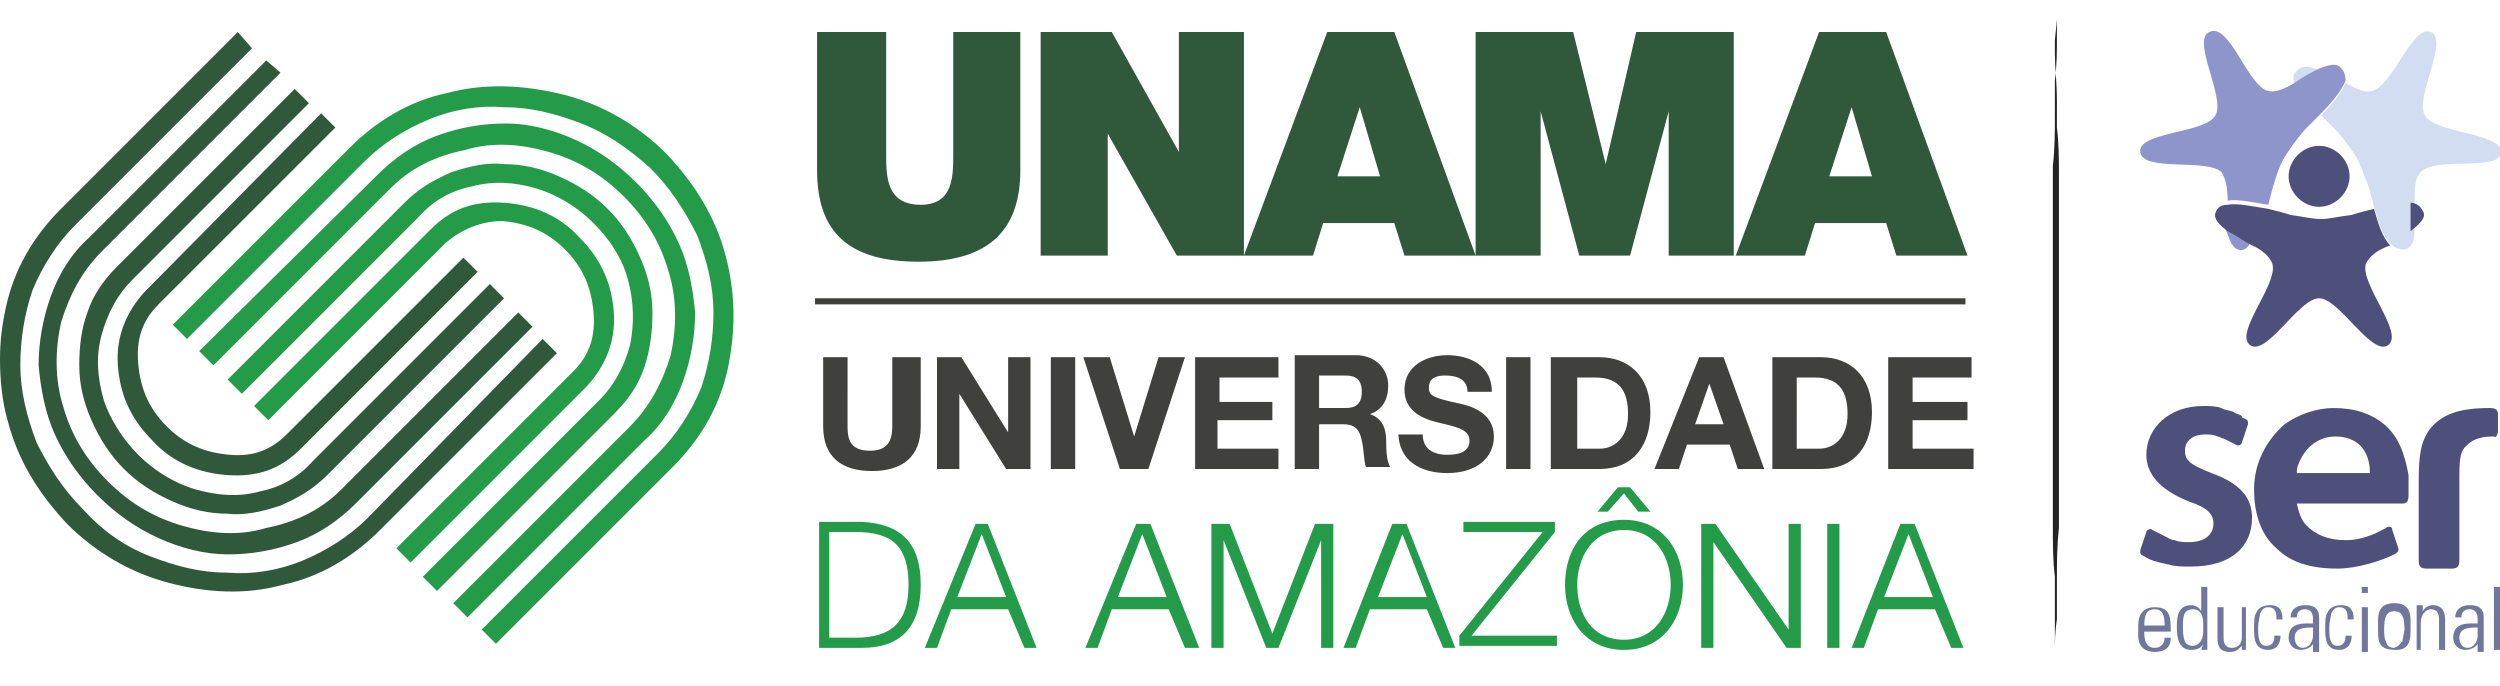
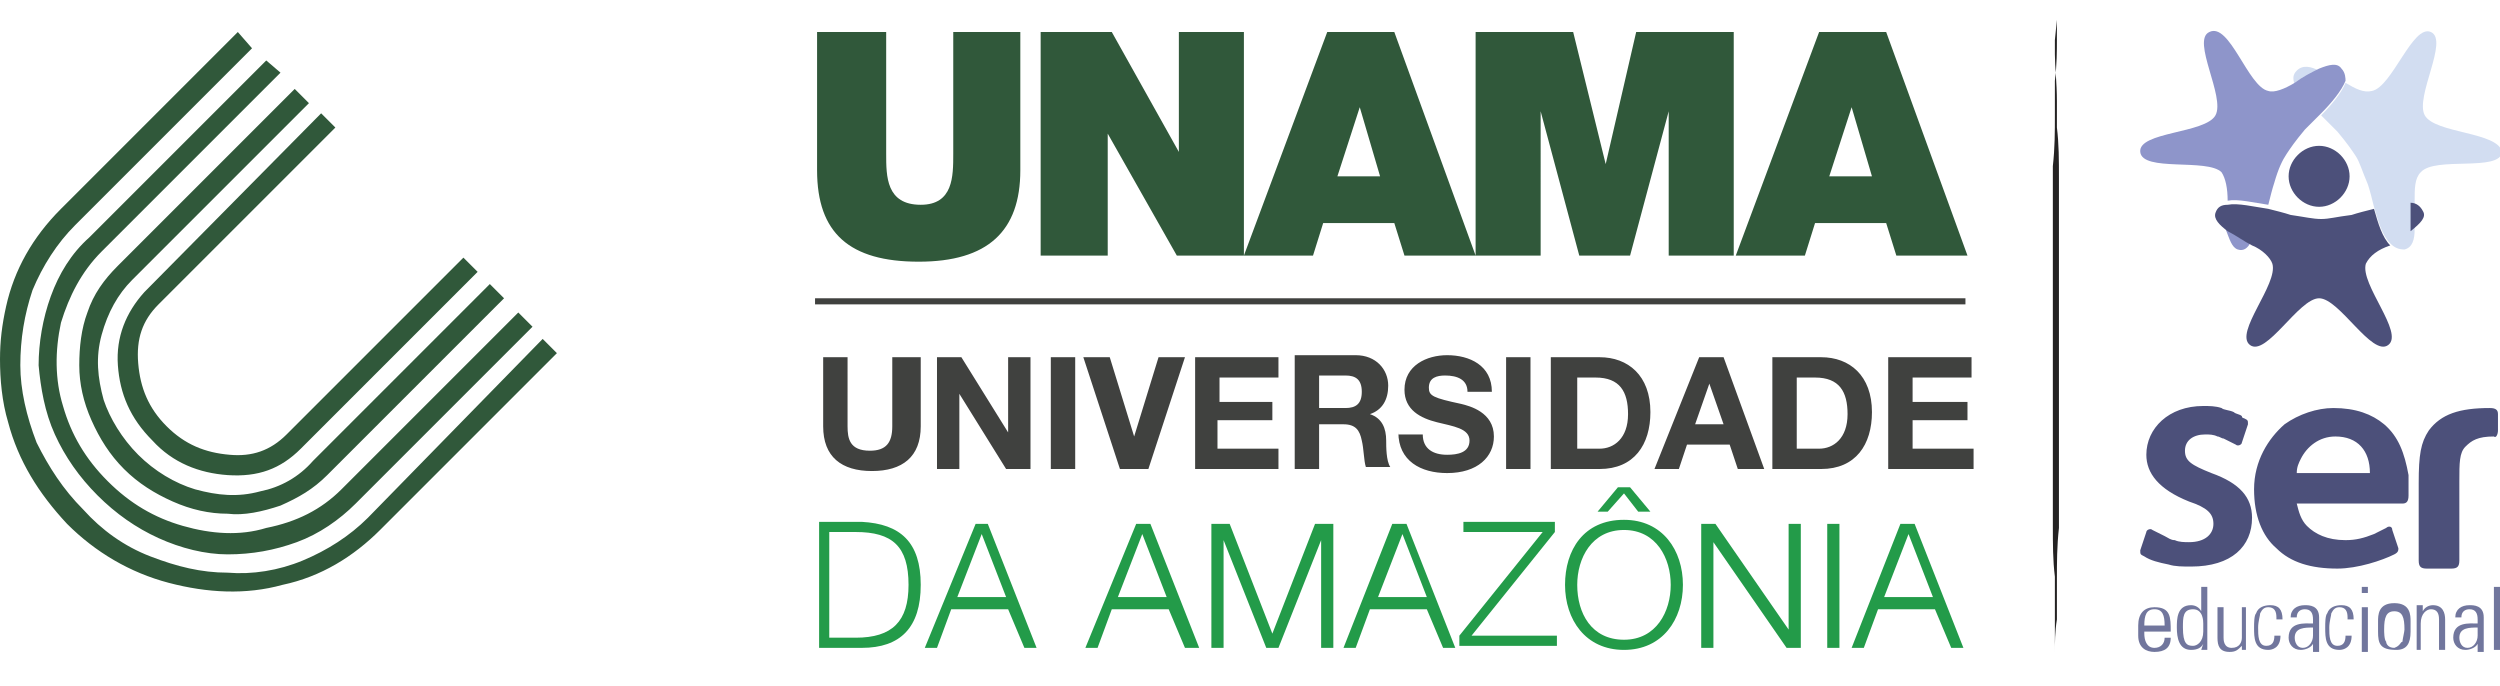
<svg xmlns="http://www.w3.org/2000/svg" xmlns:xlink="http://www.w3.org/1999/xlink" viewBox="0 0 123 32.6" width="328" height="90">
  <style type="text/css">
	.st0{fill-rule:evenodd;clip-rule:evenodd;fill:#D2DDF1;}
	.st1{fill-rule:evenodd;clip-rule:evenodd;fill:#8E95CA;}
	.st2{fill-rule:evenodd;clip-rule:evenodd;fill:#4C507A;}
	.st3{fill-rule:evenodd;clip-rule:evenodd;fill:#71769D;}
	.st4{clip-path:url(#SVGID_2_);fill:url(#SVGID_3_);}
	.st5{fill-rule:evenodd;clip-rule:evenodd;fill:#30583A;}
	.st6{fill-rule:evenodd;clip-rule:evenodd;fill:#239B49;}
	.st7{fill-rule:evenodd;clip-rule:evenodd;fill:#40413F;}
</style>
  <path class="st0" d="M119.3,5.1c-0.5-0.9,1.2-3.7,0.3-4.1c-0.9-0.4-1.9,2.7-2.9,2.9c-0.4,0.1-0.8-0.1-1.3-0.4  c-0.2,0.5-0.7,1.1-1.2,1.6c0.3,0.3,0.6,0.6,0.8,0.8c0.5,0.6,0.7,0.9,0.9,1.2c0.2,0.3,0.3,0.7,0.6,1.4c0.1,0.3,0.2,0.7,0.3,1.1  c0.2,0.7,0.4,1.4,0.8,1.8c0.2,0.2,0.4,0.3,0.7,0.3c0.4-0.1,0.5-0.5,0.5-1c0-0.4,0-0.9,0-1.4c0-0.6,0-1.1,0.3-1.4c0.7-0.8,3.9,0,4-1  l0,0v0C122.9,5.9,119.8,6,119.3,5.1 M113,2.9c-0.2,0.2-0.2,0.4-0.1,0.7c0.4-0.2,0.8-0.5,1.2-0.7C113.7,2.7,113.3,2.6,113,2.9" />
  <path class="st1" d="M115.2,2.8c-0.2-0.3-0.6-0.2-1.1,0c-0.4,0.2-0.8,0.4-1.2,0.7c-0.5,0.3-1,0.5-1.3,0.4c-1-0.2-1.9-3.4-2.9-2.9  c-0.9,0.4,0.8,3.2,0.3,4.1c-0.5,0.9-3.8,0.8-3.7,1.8c0.1,1,3.3,0.3,4,1c0.2,0.3,0.3,0.8,0.3,1.4c0.5-0.1,1.3,0.1,2,0.2  c0.1-0.4,0.2-0.8,0.3-1.1c0.2-0.7,0.4-1.1,0.6-1.4c0.2-0.3,0.4-0.6,0.9-1.2c0.2-0.2,0.5-0.5,0.8-0.8c0.5-0.5,1-1.1,1.2-1.6  C115.4,3.3,115.4,3,115.2,2.8 M110.1,11.7c0.3,0.1,0.5-0.1,0.6-0.3c-0.4-0.2-0.8-0.5-1.2-0.7C109.7,11.2,109.8,11.6,110.1,11.7" />
  <path class="st2" d="M119.2,9.8c-0.1-0.2-0.3-0.4-0.6-0.4c0,0.5,0,1,0,1.4C119.1,10.4,119.4,10.1,119.2,9.8 M114.1,9.6  c0.8,0,1.5-0.7,1.5-1.5s-0.7-1.5-1.5-1.5c-0.8,0-1.5,0.7-1.5,1.5S113.3,9.6,114.1,9.6 M116.4,12.4c-0.3,1,1.9,3.4,1.1,4  c-0.8,0.6-2.4-2.3-3.4-2.3c-1,0-2.6,2.9-3.4,2.3c-0.8-0.6,1.4-3,1.1-4c-0.1-0.3-0.5-0.7-1-0.9c-0.4-0.2-0.8-0.5-1.2-0.7  c-0.4-0.3-0.7-0.6-0.6-0.9c0.1-0.3,0.3-0.4,0.6-0.4c0.5-0.1,1.3,0.1,2,0.2c0.4,0.1,0.8,0.2,1.1,0.3c0.7,0.1,1.1,0.2,1.5,0.2  c0.4,0,0.7-0.1,1.5-0.2c0.3-0.1,0.7-0.2,1.1-0.3c0.2,0.7,0.4,1.4,0.8,1.8C117,11.7,116.6,12,116.4,12.4" />
  <path class="st2" d="M108.8,22.7c-1-0.4-1.3-0.6-1.3-1.1c0-0.5,0.4-0.8,1-0.8c0.2,0,0.4,0,0.6,0.1c0.1,0,0.2,0.1,0.3,0.1  c0.2,0.1,0.4,0.2,0.6,0.3c0.1,0.1,0.3,0,0.3-0.1l0.3-0.9c0-0.2,0-0.2-0.2-0.3c0,0-0.1,0-0.1-0.1l0,0c-0.1-0.1-0.3-0.1-0.4-0.2  c-0.2-0.1-0.5-0.1-0.6-0.2c-0.3-0.1-0.6-0.1-0.9-0.1c-1.7,0-2.8,1.1-2.8,2.4c0,0.9,0.6,1.7,2.1,2.3c0.9,0.3,1.2,0.6,1.2,1.1  c0,0.5-0.4,0.9-1.2,0.9c-0.2,0-0.5,0-0.7-0.1c-0.2,0-0.3-0.1-0.5-0.2c-0.2-0.1-0.4-0.2-0.6-0.3c-0.1-0.1-0.3,0-0.3,0.1l-0.3,0.9  c0,0.2,0,0.2,0.2,0.3c0,0,0,0,0,0v0c0,0,0,0,0,0c0.3,0.2,0.7,0.3,1.2,0.4c0.3,0.1,0.7,0.1,1.1,0.1c2,0,3-1,3-2.4  C110.8,23.9,110.2,23.2,108.8,22.7 M122.9,20.6v-0.8c0-0.2-0.1-0.3-0.4-0.3c-1.5,0-2.4,0.3-3,1.1c-0.4,0.6-0.5,1.2-0.5,2.6V27  c0,0.3,0.1,0.4,0.4,0.4h1.2c0.3,0,0.4-0.1,0.4-0.4v-3.9c0-0.9,0-1.4,0.3-1.7c0.3-0.3,0.6-0.5,1.4-0.5  C122.8,21,122.9,20.8,122.9,20.6 M116.6,22.7H113c0-0.3,0.1-0.5,0.2-0.7c0.3-0.6,0.9-1.1,1.7-1.1C116,20.9,116.6,21.6,116.6,22.7  L116.6,22.7z M117.3,20.3c-0.6-0.5-1.4-0.8-2.5-0.8c-0.8,0-1.7,0.3-2.4,0.8c-0.8,0.7-1.5,1.8-1.5,3.2c0,1.3,0.4,2.3,1.1,2.9  c0.7,0.7,1.7,1,3,1c1,0,2.2-0.4,2.8-0.7c0.2-0.1,0.2-0.2,0.2-0.3l-0.3-0.9c0-0.2-0.2-0.2-0.3-0.1c-0.2,0.1-0.4,0.2-0.6,0.3  c-0.5,0.2-0.9,0.3-1.4,0.3c-0.9,0-1.5-0.3-1.9-0.7c-0.3-0.3-0.4-0.7-0.5-1.1h5.2c0.2,0,0.3-0.1,0.3-0.4v-0.4c0-0.2,0-0.5,0-0.6  C118.3,21.7,118,20.9,117.3,20.3" />
  <path class="st3" d="M105.5,30.4v0.2c0,0.3,0.1,0.7,0.5,0.7c0.3,0,0.5-0.2,0.5-0.5h0.3c0,0.5-0.3,0.7-0.8,0.7  c-0.4,0-0.8-0.2-0.8-0.8v-0.5c0-0.6,0.3-0.9,0.8-0.9c0.8,0,0.8,0.5,0.8,1.2H105.5z M106.5,30.2c0-0.5-0.1-0.8-0.5-0.8  c-0.4,0-0.5,0.3-0.5,0.8H106.5z" />
  <path class="st3" d="M108.4,31.1L108.4,31.1c-0.1,0.2-0.3,0.3-0.6,0.3c-0.6,0-0.7-0.6-0.7-1.1c0-0.4,0-1.1,0.7-1.1  c0.2,0,0.4,0.1,0.5,0.3l0,0v-1.2h0.3V31c0,0.2,0,0.4,0,0.4h-0.3L108.4,31.1z M108.4,30.5v-0.4c0-0.1,0-0.7-0.5-0.7  c-0.5,0-0.5,0.4-0.5,0.9c0,0.8,0.2,0.9,0.5,0.9C108.1,31.2,108.4,31,108.4,30.5" />
  <path class="st3" d="M110.5,29.2v2.2h-0.2v-0.2h0c-0.2,0.2-0.3,0.3-0.6,0.3c-0.5,0-0.6-0.3-0.6-0.7v-1.5h0.3v1.5  c0,0.1,0,0.5,0.4,0.5c0.4,0,0.5-0.3,0.5-0.5v-1.5H110.5z" />
  <path class="st3" d="M112,29.8c0-0.3-0.1-0.5-0.4-0.5c-0.2,0-0.3,0.1-0.4,0.3c0,0.1-0.1,0.4-0.1,0.7c0,0.4,0,0.9,0.4,0.9  c0.3,0,0.4-0.2,0.4-0.5h0.3c0,0.6-0.4,0.7-0.6,0.7c-0.7,0-0.7-0.6-0.7-1.1c0-0.2,0-0.6,0.1-0.7c0.1-0.3,0.4-0.4,0.7-0.4  c0.4,0,0.6,0.2,0.6,0.7H112z" />
  <path class="st3" d="M113.8,31.1L113.8,31.1c-0.1,0.2-0.4,0.3-0.6,0.3c-0.4,0-0.6-0.3-0.6-0.6c0-0.8,0.8-0.7,1.2-0.7v-0.2  c0-0.3-0.1-0.5-0.4-0.5c-0.2,0-0.4,0.1-0.4,0.4h-0.3c0-0.4,0.3-0.6,0.7-0.6c0.2,0,0.7,0,0.7,0.6v1.1c0,0.2,0,0.3,0,0.6h-0.3V31.1z   M113.8,30.3c-0.4,0-0.9,0-0.9,0.5c0,0.2,0.1,0.5,0.4,0.5c0.3,0,0.5-0.3,0.5-0.6V30.3z" />
  <path class="st3" d="M115.5,29.8c0-0.3-0.1-0.5-0.4-0.5c-0.2,0-0.3,0.1-0.4,0.3c0,0.1-0.1,0.4-0.1,0.7c0,0.4,0,0.9,0.4,0.9  c0.3,0,0.4-0.2,0.4-0.5h0.3c0,0.6-0.4,0.7-0.6,0.7c-0.7,0-0.7-0.6-0.7-1.1c0-0.2,0-0.6,0.1-0.7c0.1-0.3,0.4-0.4,0.7-0.4  c0.4,0,0.6,0.2,0.6,0.7H115.5z" />
  <path class="st3" d="M116.2,28.3h0.3v0.3h-0.3V28.3z M116.2,29.3h0.3v2.2h-0.3V29.3z" />
  <path class="st3" d="M117,30.5V30c0-0.3,0-0.9,0.8-0.9c0.8,0,0.8,0.6,0.8,0.9v0.5c0,0.6-0.2,0.9-0.7,0.9h0  C117.1,31.4,117,31.1,117,30.5 M118.2,31c0-0.1,0.1-0.5,0.1-0.6c0-0.6-0.1-0.9-0.5-0.9c-0.4,0-0.5,0.3-0.5,0.9c0,0.1,0,0.5,0.1,0.6  c0,0.1,0.1,0.3,0.4,0.3C118.1,31.2,118.1,31,118.2,31" />
  <path class="st3" d="M119.2,31.4h-0.3v-2.2h0.3v0.3h0c0.1-0.2,0.3-0.3,0.5-0.3c0.5,0,0.6,0.4,0.6,0.7v1.5H120v-1.5  c0-0.3-0.1-0.5-0.4-0.5c-0.2,0-0.5,0.2-0.5,0.7V31.4z" />
  <path class="st3" d="M121.9,31.1L121.9,31.1c-0.1,0.2-0.4,0.3-0.6,0.3c-0.4,0-0.6-0.3-0.6-0.6c0-0.8,0.8-0.7,1.2-0.7v-0.2  c0-0.3-0.1-0.5-0.4-0.5c-0.2,0-0.4,0.1-0.4,0.4h-0.3c0-0.4,0.3-0.6,0.7-0.6c0.2,0,0.7,0,0.7,0.6v1.1c0,0.2,0,0.3,0,0.6h-0.3V31.1z   M121.9,30.3c-0.4,0-0.9,0-0.9,0.5c0,0.2,0.1,0.5,0.4,0.5c0.3,0,0.5-0.3,0.5-0.6V30.3z" />
  <rect x="122.7" y="28.3" class="st3" width="0.3" height="3.1" />
  <g>
    <defs>
      <path id="SVGID_1_" d="M101.2,0.4c0,0.2,0,0.6,0,1c0,0.5,0,1.2-0.1,2v0c0,0.2,0,0.3,0,0.5c0,0.1,0,0.2,0,0.3v0c0,0.1,0,0.2,0,0.3    v0c0,0.1,0,0.2,0,0.3v0h0c0,0.1,0,0.2,0,0.3v0c0,0.8,0,1.6-0.1,2.5c0,0.9,0,1.8,0,2.8l0,2.4v0l0,0.6l0,0.9v0l0,2.2l0,2.3v0l0,0.8    c0,1,0,2,0,2.9c0,1,0,1.9,0,2.8c0,0.9,0,1.7,0.1,2.5c0,0.1,0,0.3,0,0.4h0v0c0,0.1,0,0.2,0,0.3v0c0,0.1,0,0.2,0,0.3v0    c0,0.2,0,0.3,0,0.5v0c0,0.2,0,0.4,0,0.6l0,0.6l0,1l0,0.6l0,0.4c0,0.2,0,0.4,0,0.4s0-0.1,0-0.4c0-0.2,0-0.6,0-1c0-0.4,0-1,0.1-1.6    c0-0.4,0-0.8,0-1.2v0c0-0.2,0-0.4,0-0.6v0c0-0.1,0-0.2,0-0.2c0-0.8,0-1.6,0.1-2.5l0-1.6v0l0-0.5v0l0-0.6c0-1,0-1.9,0-2.9l0-1.8v0    l0-1.2c0-1,0-2,0-3l0-1.1h0v0l0-1.8l0-0.5l0-2.2c0-0.9,0-1.7-0.1-2.5l0-0.2v0c0-0.2,0-0.4,0-0.6h0v0c0-0.2,0-0.4,0-0.5v0    c0-0.9-0.1-1.7-0.1-2.3l0-0.7L101.2,0.4c0-0.2,0-0.4,0-0.4S101.2,0.1,101.2,0.4" />
    </defs>
    <clipPath id="SVGID_2_">
      <use xlink:href="#SVGID_1_" style="overflow:visible;" />
    </clipPath>
    <linearGradient id="SVGID_3_" gradientUnits="userSpaceOnUse" x1="-251.813" y1="34.322" x2="-250.813" y2="34.322" gradientTransform="matrix(0.668 0 0 -0.668 269.192 39.248)">
      <stop offset="0" style="stop-color:#242222" />
      <stop offset="1" style="stop-color:#242222" />
    </linearGradient>
    <rect x="100.9" class="st4" width="0.7" height="32.6" />
  </g>
  <path class="st5" d="M18.1,24.9c-0.9,0.9-2,1.6-3.2,2.1c-1.2,0.5-2.5,0.7-3.7,0.6c-1.3,0-2.5-0.3-3.8-0.8c-1.3-0.5-2.4-1.3-3.3-2.3  c-1-1-1.7-2.1-2.3-3.3C1.3,19.9,1,18.6,1,17.4c0-1.3,0.2-2.5,0.6-3.7c0.5-1.2,1.2-2.3,2.1-3.2l8.7-8.7L11.7,1L3,9.7  c-1.4,1.4-2.3,3-2.7,4.8C0.1,15.4,0,16.2,0,17.1c0,1,0.1,2.1,0.4,3.1c0.5,1.9,1.5,3.5,2.9,5c1.4,1.4,3.1,2.4,5,2.9  c1.9,0.5,3.8,0.6,5.6,0.1c1.9-0.4,3.5-1.4,4.8-2.7l8.7-8.7l-0.7-0.7L18.1,24.9z M16.8,23.5l8.7-8.7l0.7,0.7l-8.7,8.7  c-0.8,0.8-1.8,1.5-2.9,1.9c-1.1,0.4-2.2,0.6-3.4,0.6c-1.1,0-2.3-0.3-3.4-0.8c-1.1-0.5-2.1-1.2-3-2.1c-0.9-0.9-1.6-1.9-2.1-3  c-0.5-1.1-0.7-2.3-0.8-3.4c0-1.1,0.2-2.3,0.6-3.4c0.4-1.1,1-2.1,1.9-2.9l8.7-8.7L13.8,3L5,11.8c-1,1-1.6,2.2-2,3.5  c-0.3,1.4-0.3,2.8,0.1,4.1c0.4,1.4,1.1,2.6,2.2,3.7c1.1,1.1,2.3,1.8,3.7,2.2c1.4,0.4,2.8,0.5,4.1,0.1C14.6,25.1,15.8,24.5,16.8,23.5   M15.4,22.1l8.7-8.7l0.7,0.7l-8.7,8.7c-0.7,0.7-1.4,1.1-2.3,1.5c-0.9,0.3-1.8,0.5-2.6,0.4c-0.9,0-1.8-0.2-2.7-0.6  c-0.9-0.4-1.7-0.9-2.4-1.6c-0.7-0.7-1.2-1.5-1.6-2.4c-0.4-0.9-0.6-1.8-0.6-2.7c0-0.9,0.1-1.8,0.4-2.6c0.3-0.9,0.8-1.6,1.5-2.3  l8.7-8.7l0.7,0.7l-8.7,8.7c-0.7,0.7-1.2,1.6-1.5,2.7s-0.2,2.1,0.1,3.2C5.4,20,6,21,6.8,21.8c0.8,0.8,1.8,1.4,2.8,1.7  c1.1,0.3,2.1,0.4,3.2,0.1C13.8,23.4,14.7,22.9,15.4,22.1 M14.1,20.8l8.7-8.7l0.7,0.7l-8.7,8.7c-1,1-2.1,1.4-3.6,1.3  c-1.4-0.1-2.7-0.6-3.7-1.7c-1.1-1.1-1.6-2.3-1.7-3.7c-0.1-1.4,0.4-2.6,1.3-3.6L15.8,5l0.7,0.7l-8.7,8.7c-0.8,0.8-1.1,1.7-1,2.9  c0.1,1.2,0.5,2.2,1.4,3.1c0.9,0.9,1.9,1.3,3.1,1.4C12.4,21.9,13.3,21.6,14.1,20.8" />
-   <path class="st6" d="M17.9,7.4c0.9-0.9,2-1.6,3.2-2.1c1.2-0.5,2.5-0.7,3.7-0.6c1.3,0,2.5,0.3,3.8,0.8C29.9,6,31,6.8,32,7.7  c1,1,1.7,2.1,2.3,3.3c0.5,1.3,0.8,2.5,0.8,3.8c0,1.3-0.2,2.5-0.6,3.7c-0.5,1.2-1.2,2.3-2.1,3.2l-8.7,8.7l0.7,0.7l8.7-8.7  c1.4-1.4,2.3-3,2.7-4.8c0.4-1.9,0.4-3.7-0.1-5.6c-0.5-1.9-1.5-3.5-2.9-5c-1.4-1.4-3.1-2.4-5-2.9C25.8,3.6,23.9,3.5,22,4  c-1.9,0.4-3.5,1.4-4.8,2.7l-8.7,8.7l0.7,0.7L17.9,7.4z M19.2,8.7l-8.7,8.7l-0.7-0.7L18.6,8c0.8-0.8,1.8-1.5,2.9-1.9  c1.1-0.4,2.2-0.6,3.4-0.6c1.1,0,2.3,0.3,3.4,0.8c1.1,0.5,2.1,1.2,3,2.1c0.9,0.9,1.6,1.9,2.1,3c0.5,1.1,0.7,2.3,0.8,3.4  c0,1.1-0.2,2.3-0.6,3.4c-0.4,1.1-1,2.1-1.9,2.9l-8.7,8.7l-0.7-0.7l8.7-8.7c1-1,1.6-2.2,2-3.5c0.3-1.4,0.3-2.8-0.1-4.1  c-0.4-1.4-1.1-2.6-2.2-3.7c-1.1-1.1-2.3-1.8-3.7-2.2c-1.4-0.4-2.8-0.5-4.1-0.1C21.4,7.1,20.2,7.7,19.2,8.7 M20.6,10.1l-8.7,8.7  l-0.7-0.7l8.7-8.7c0.7-0.7,1.4-1.1,2.3-1.5c0.9-0.3,1.8-0.5,2.6-0.4c0.9,0,1.8,0.2,2.7,0.6c0.9,0.4,1.7,0.9,2.4,1.6  c0.7,0.7,1.2,1.5,1.6,2.4c0.4,0.9,0.6,1.8,0.6,2.7c0,0.9-0.1,1.8-0.4,2.7c-0.3,0.9-0.8,1.6-1.5,2.3l-8.7,8.7l-0.7-0.7l8.7-8.7  c0.7-0.7,1.2-1.6,1.5-2.7c0.2-1,0.2-2.1-0.1-3.2c-0.3-1.1-0.9-2-1.7-2.8c-0.8-0.8-1.8-1.4-2.8-1.7s-2.1-0.4-3.2-0.1  C22.2,8.8,21.3,9.3,20.6,10.1 M21.9,11.4l-8.7,8.7l-0.7-0.7l8.7-8.7c1-1,2.1-1.4,3.6-1.3c1.4,0.1,2.7,0.6,3.7,1.7  c1.1,1.1,1.6,2.3,1.7,3.7c0.1,1.4-0.4,2.6-1.3,3.6l-8.7,8.7l-0.7-0.7l8.7-8.7c0.8-0.8,1.1-1.7,1-2.9c-0.1-1.2-0.5-2.2-1.4-3.1  c-0.9-0.9-1.9-1.3-3.1-1.4C23.7,10.3,22.7,10.7,21.9,11.4" />
  <path class="st5" d="M90,8.1h2.1l-1-3.4h0L90,8.1z M85.4,12l4.1-11h3.3l4,11h-3.5l-0.5-1.6h-3.5L88.8,12H85.4z M72.6,12h3.2V4.9h0  l1.9,7.1h2.5l1.9-7.1h0V12h3.2V1h-4.8L79,7.5h0L77.4,1h-4.8V12z M65.8,8.1h2.1l-1-3.4h0L65.8,8.1z M61.2,12l4.1-11h3.3l4,11h-3.5  l-0.5-1.6h-3.5L64.6,12H61.2z M51.3,12h3.2V6h0l3.4,6h3.3V1H58v5.9h0L54.7,1h-3.5V12z M50.3,1h-3.4v6c0,1.1,0,2.5-1.6,2.5  c-1.7,0-1.7-1.4-1.7-2.5V1h-3.4v6.8c0,3.1,1.6,4.5,5,4.5c3.4,0,5-1.5,5-4.5V1z" />
  <path class="st7" d="M92.9,22.5h4.2v-1h-3v-1.4h2.7v-0.9h-2.7V18H97v-1h-4.1V22.5z M87.2,22.5h2.4c1.7,0,2.5-1.2,2.5-2.8  c0-1.8-1.1-2.7-2.5-2.7h-2.4V22.5z M88.4,18h0.9c1.2,0,1.6,0.7,1.6,1.8c0,1.2-0.7,1.7-1.4,1.7h-1.1V18z M81.4,22.5h1.2l0.4-1.2h2.1  l0.4,1.2h1.3L84.8,17h-1.2L81.4,22.5z M84.1,18.3L84.1,18.3l0.7,2h-1.4L84.1,18.3z M76.3,22.5h2.4c1.7,0,2.5-1.2,2.5-2.8  c0-1.8-1.1-2.7-2.5-2.7h-2.4V22.5z M77.6,18h0.9c1.2,0,1.6,0.7,1.6,1.8c0,1.2-0.7,1.7-1.4,1.7h-1.1V18z M74.1,22.5h1.2V17h-1.2V22.5  z M68.8,20.7c0,1.4,1.1,2,2.4,2c1.5,0,2.3-0.8,2.3-1.8c0-1.2-1.2-1.5-1.6-1.6c-1.4-0.3-1.6-0.4-1.6-0.8c0-0.5,0.4-0.6,0.8-0.6  c0.6,0,1.1,0.2,1.1,0.8h1.2c0-1.3-1.1-1.8-2.2-1.8c-1,0-2.1,0.5-2.1,1.7c0,1,0.8,1.4,1.6,1.6c0.8,0.2,1.6,0.3,1.6,0.9  c0,0.6-0.6,0.7-1.1,0.7c-0.7,0-1.2-0.3-1.2-1H68.8z M63.7,22.5h1.2v-2.2h1.2c0.6,0,0.8,0.3,0.9,0.8c0.1,0.4,0.1,1,0.2,1.3h1.2  c-0.2-0.3-0.2-1-0.2-1.3c0-0.6-0.2-1.1-0.8-1.3v0c0.6-0.2,0.9-0.7,0.9-1.4c0-0.8-0.6-1.5-1.6-1.5h-3V22.5z M64.9,17.9h1.3  c0.5,0,0.8,0.2,0.8,0.8c0,0.6-0.3,0.8-0.8,0.8h-1.3V17.9z M58.7,22.5h4.2v-1h-3v-1.4h2.7v-0.9H60V18h2.9v-1h-4.1V22.5z M58.3,17  h-1.3l-1.2,3.9h0L54.6,17h-1.3l1.8,5.5h1.4L58.3,17z M51.7,22.5h1.2V17h-1.2V22.5z M46.1,22.5h1.1v-3.7h0l2.3,3.7h1.2V17h-1.1v3.7h0  L47.3,17h-1.2V22.5z M45.1,17h-1.2v3.4c0,0.8-0.3,1.2-1.1,1.2c-1,0-1.1-0.6-1.1-1.2V17h-1.2v3.4c0,1.5,0.9,2.2,2.4,2.2  c1.5,0,2.4-0.7,2.4-2.2V17z" />
  <path class="st6" d="M91.1,31.3h0.6l0.7-1.9h2.8l0.8,1.9h0.6l-2.4-6.1h-0.7L91.1,31.3z M93.9,25.7l1.2,3.1h-2.4L93.9,25.7z   M89.9,31.3h0.6v-6.1h-0.6V31.3z M83.7,31.3h0.6v-5.2h0l3.6,5.2h0.7v-6.1H88v5.2h0l-3.6-5.2h-0.7V31.3z M80.2,23.4h-0.6l-1,1.2h0.5  l0.8-0.9l0.7,0.9h0.6L80.2,23.4z M77,28.2c0,1.7,1,3.2,2.9,3.2c1.9,0,2.9-1.5,2.9-3.2c0-1.7-1-3.2-2.9-3.2C77.9,25,77,26.5,77,28.2   M77.6,28.2c0-1.3,0.7-2.7,2.3-2.7c1.6,0,2.3,1.4,2.3,2.7c0,1.3-0.7,2.7-2.3,2.7C78.3,30.9,77.6,29.6,77.6,28.2 M72,25.6v-0.5h4.5  v0.5l-4.1,5.1h4.2v0.5h-4.8v-0.5l4.1-5.1H72z M66.1,31.3h0.6l0.7-1.9h2.8l0.8,1.9h0.6l-2.4-6.1h-0.7L66.1,31.3z M69,25.7l1.2,3.1  h-2.4L69,25.7z M59.6,31.3h0.6V26h0l2.1,5.3h0.6L65,26h0v5.3h0.6v-6.1h-0.9l-2.1,5.4l-2.1-5.4h-0.9V31.3z M53.4,31.3h0.6l0.7-1.9  h2.8l0.8,1.9H59l-2.4-6.1h-0.7L53.4,31.3z M56.2,25.7l1.2,3.1H55L56.2,25.7z M45.5,31.3h0.6l0.7-1.9h2.8l0.8,1.9h0.6l-2.4-6.1H48  L45.5,31.3z M48.3,25.7l1.2,3.1h-2.4L48.3,25.7z M40.8,25.6h1.3c1.8,0,2.6,0.7,2.6,2.6c0,1.8-0.8,2.6-2.6,2.6h-1.3V25.6z M40.3,31.3  h2.1c1.9,0,2.9-1,2.9-3.1s-1-3-2.9-3.1h-2.1V31.3z" />
  <rect x="40.1" y="14.1" class="st7" width="56.6" height="0.3" />
</svg>